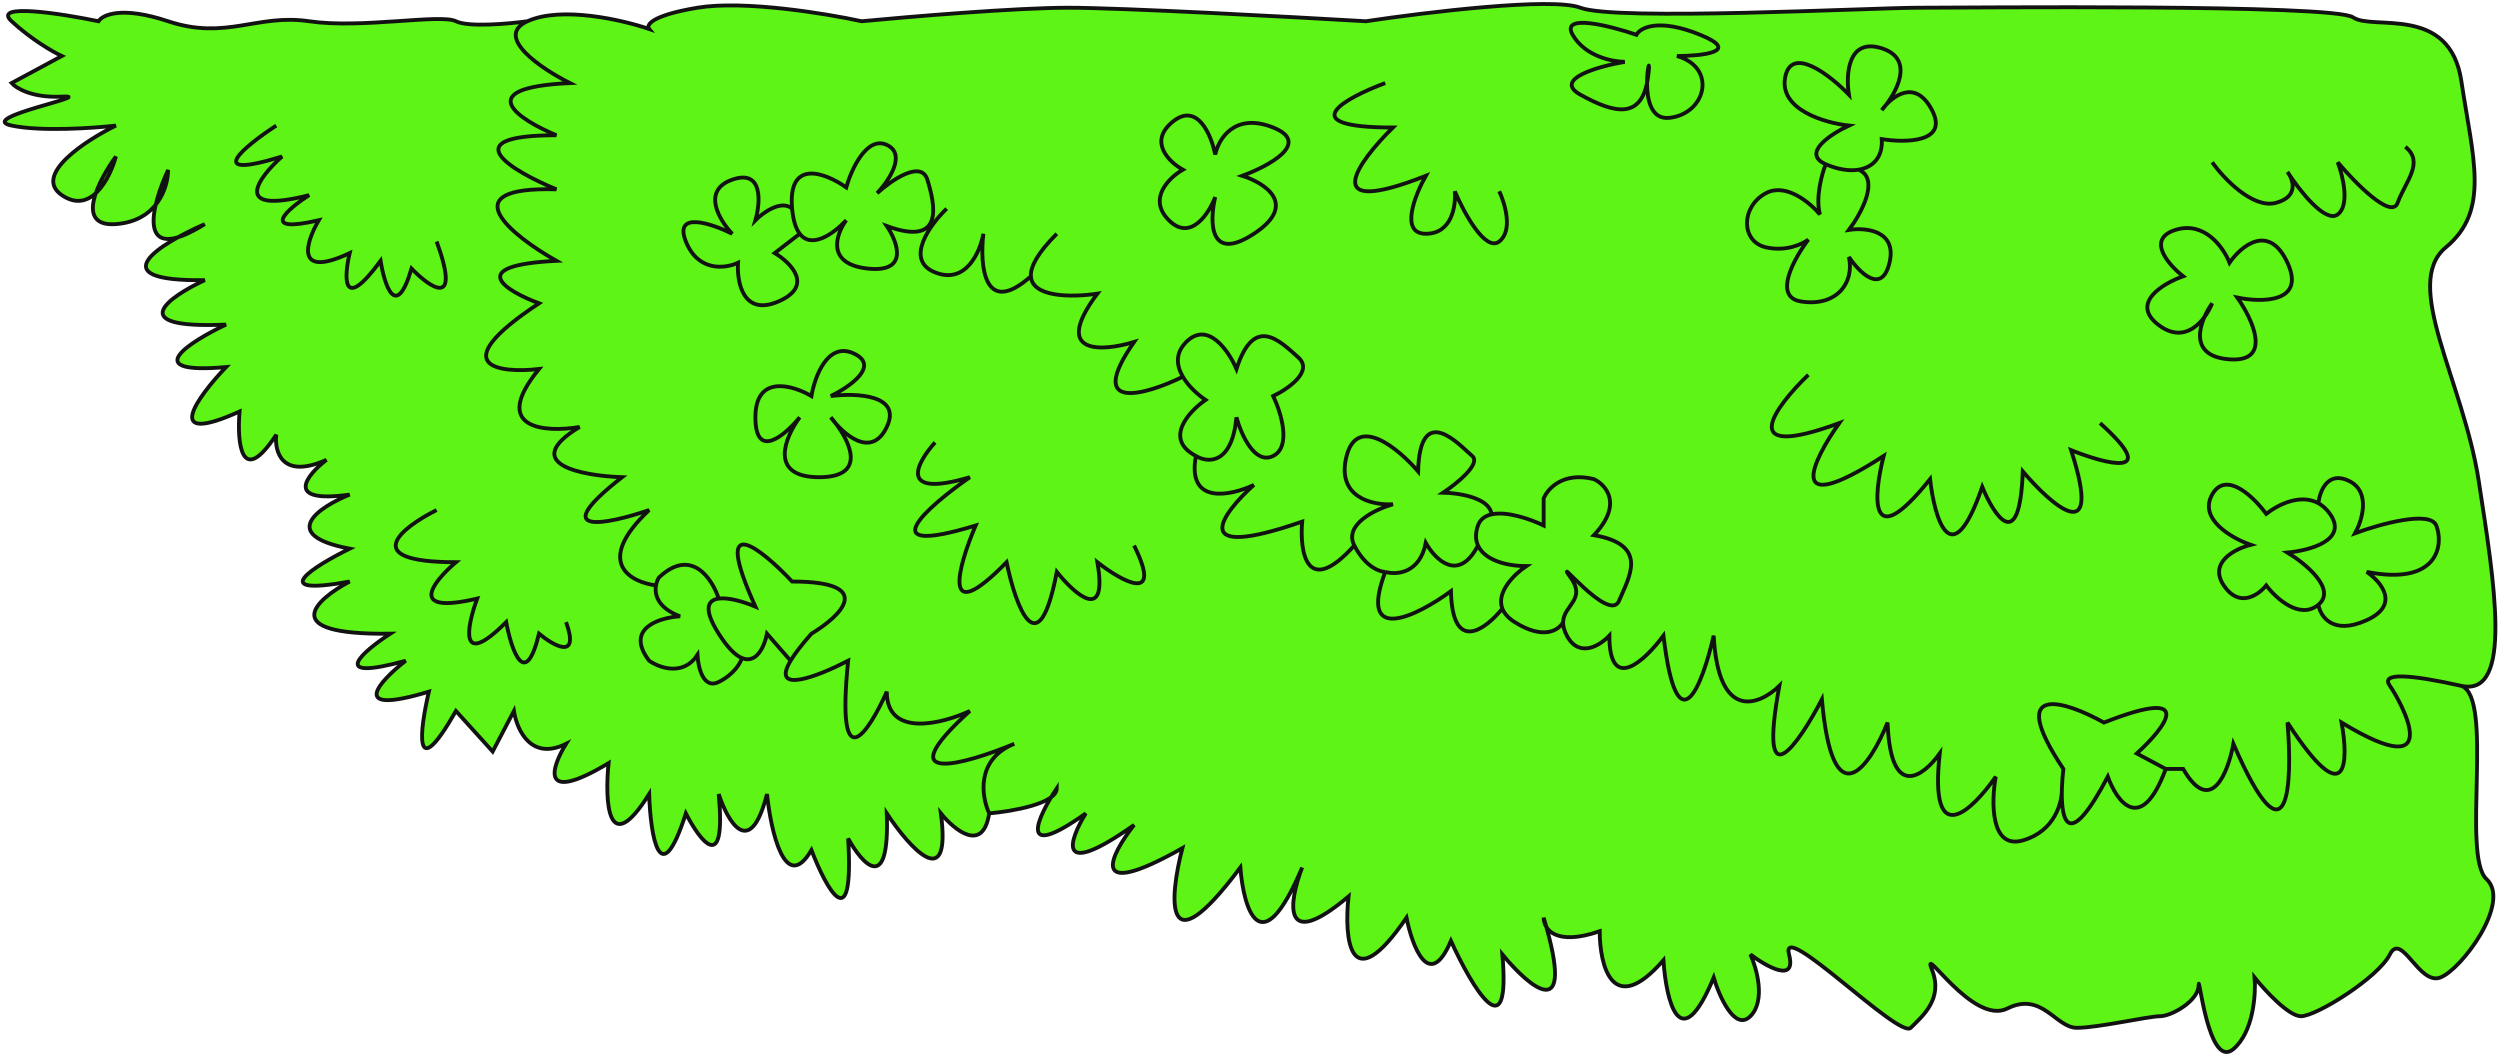
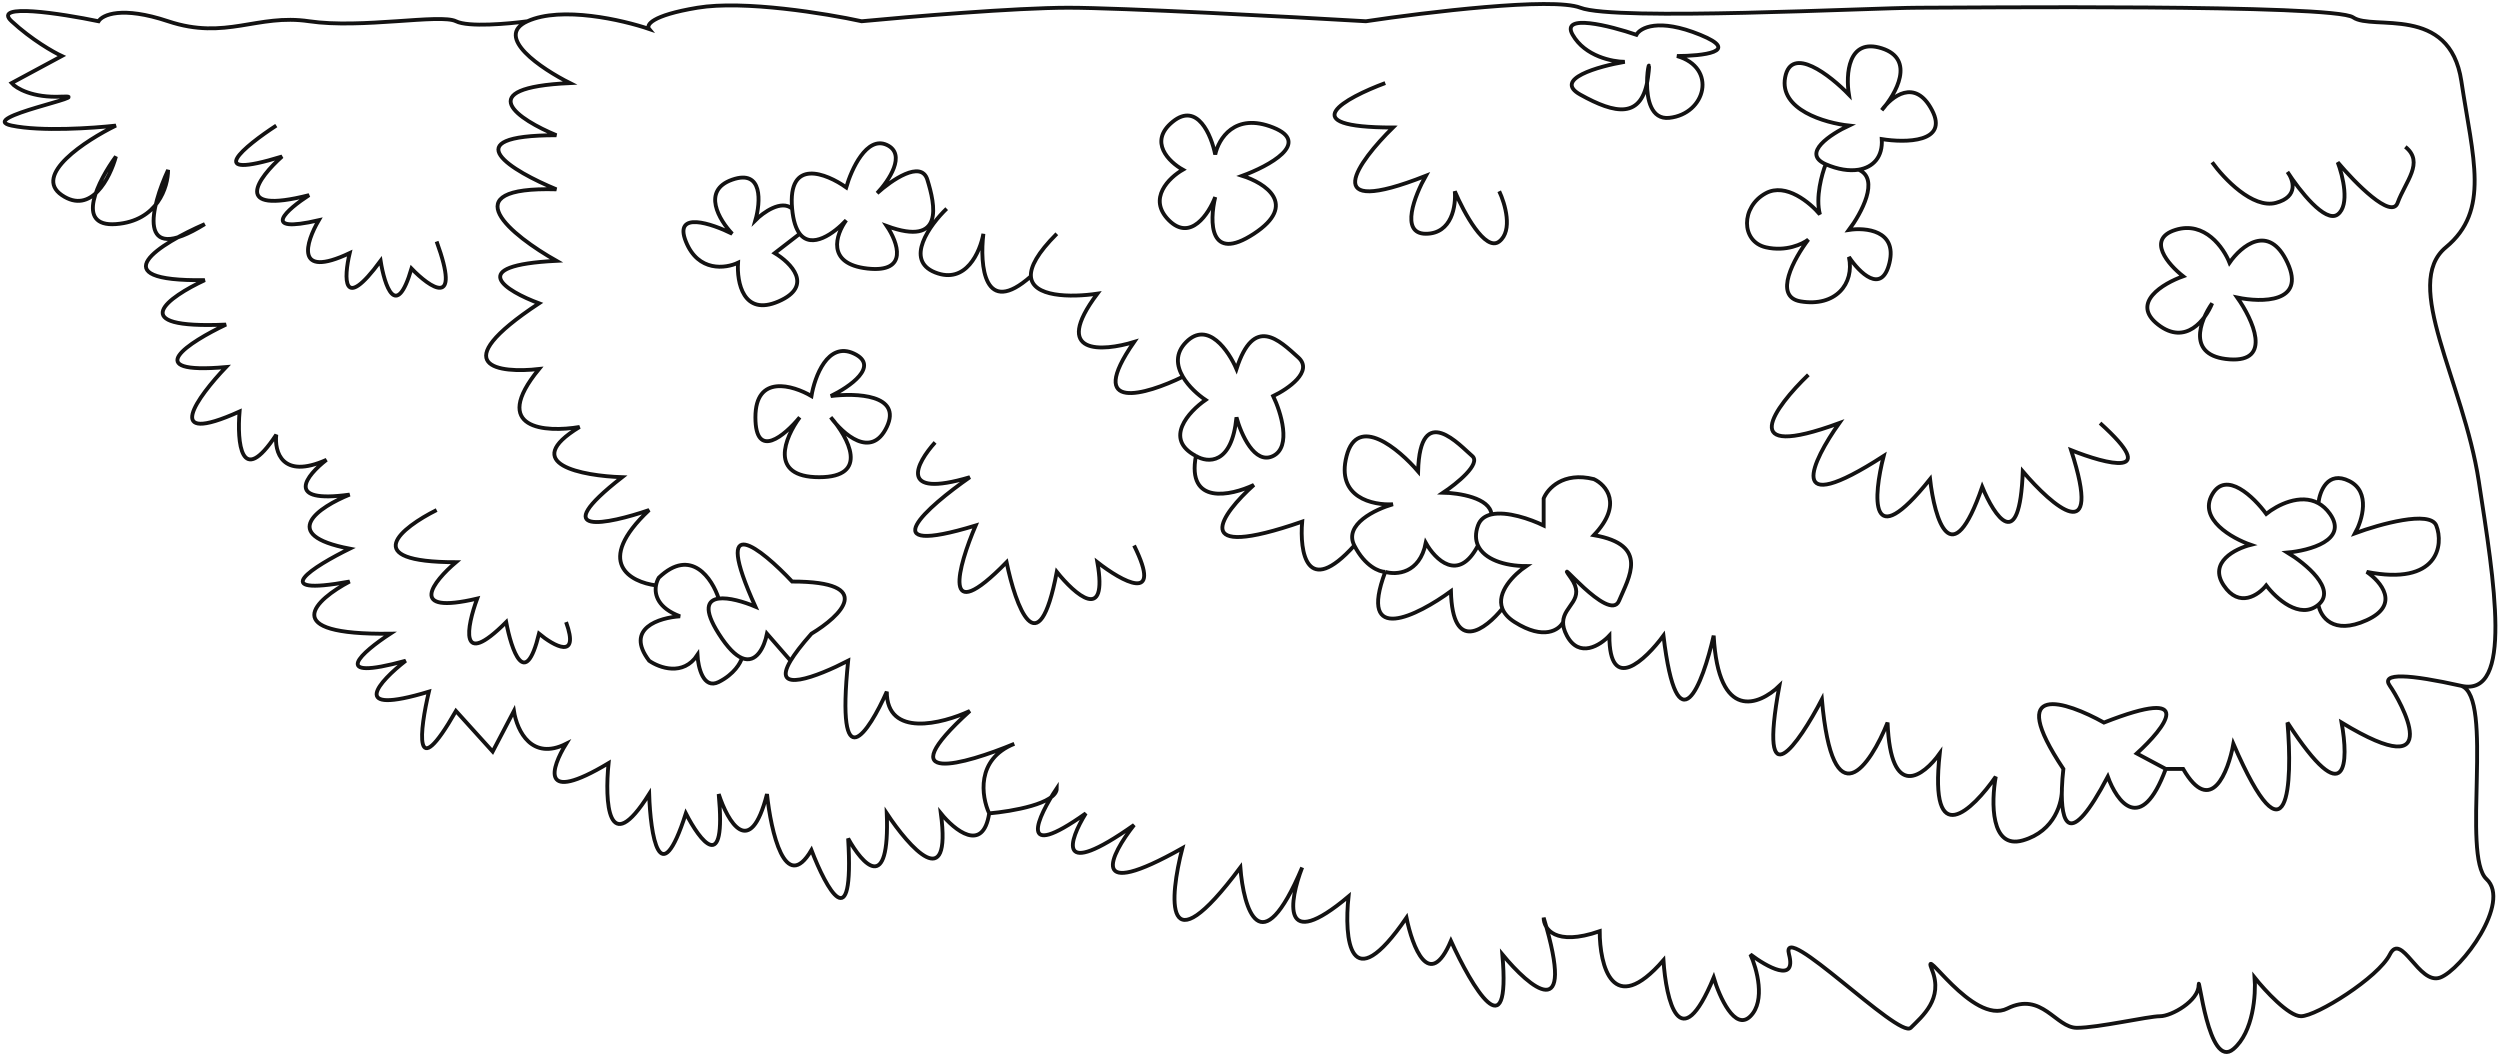
<svg xmlns="http://www.w3.org/2000/svg" width="647" height="273" viewBox="0 0 647 273" fill="none">
-   <path d="M3 5.5C-2.2 0.7 15.833 3.5 25.5 5.5C26.5 3.833 31.5 1.5 43.5 5.5C58.5 10.5 66.5 3.5 80 5.5C93.5 7.5 114 3.5 118 5.5C121.2 7.1 131.667 6.167 136.5 5.5C145.3 1.5 161.167 5.167 168 7.5C167.167 6.5 168.5 4 180.5 2C192.5 0 213.833 3.5 223 5.5C235.167 4.333 262.9 2 276.5 2C290.1 2 333.5 4.333 353.5 5.5C369 3.167 401.8 -0.8 409 2C418 5.5 484.5 2 496.5 2C508.5 2 604 1 609 4.5C614 8 634 1 637 21C640 41 644.5 54.5 633 64C621.5 73.5 637.5 98.5 641.5 124.5C645.5 150.5 650.5 180.5 637 177.5C645.5 180.5 637 221.5 643.5 227.5C650 233.5 637 251 631.5 253C626 255 621.5 241 618.5 247C615.5 253 599.5 263 595.5 263C592.3 263 586.167 256.333 583.5 253C583.833 257.333 583.2 267.1 578 271.5C571.5 277 569 251 569 255C569 259 562 263 559 263C556 263 543 266 537.5 266C532 266 528.5 256.5 519.5 261C510.5 265.5 497 243.5 500 251C503 258.5 497.5 263 494.5 266C491.5 269 460.5 237.5 463 247C465 254.6 457.167 250.167 453 247C454.667 250.667 457 259 453 263C449 267 445 258 443.5 253C434.7 274.2 431.167 258.833 430.5 248.5C417.3 263.7 414 249.833 414 241C405.449 243.949 401.626 242.188 400.206 239.923C407.339 265.295 395.725 255.41 388.81 247C391.057 272.6 380.873 255.333 375.5 243.5C369.9 256.7 365.5 245 364 237.5C349.2 259.1 347.833 242.833 349 232C331.4 246.8 333.667 233.167 337 224.5C326.2 250.1 321.833 235.167 321 224.5C301 251.3 302.667 232.333 306 219.5C281.2 233.5 287.333 221.333 293.5 213.5C273.1 227.9 276.667 217.5 281 210.5C264.79 222.027 267.638 213.604 272.017 206.337C268.689 208.801 260.561 210.109 256 210.5C254.4 220.9 247 214.833 243.5 210.5C246.3 231.7 235.333 219.333 229.5 210.5C230.3 231.7 223.167 223.667 219.5 217C221.1 243.4 213.833 230 210 220C203.2 231.6 199.5 215.167 198.5 205.5C194.1 222.7 188.333 212.667 186 205.5C188 226.7 181.167 217.667 177.5 210.5C170.7 231.7 168.333 216 168 205.5C157.2 222.7 156.5 207.333 157.5 197.5C139.5 208.3 142.667 198.667 146.5 192.5C137.7 196.9 133.833 189.333 133 184L127.5 194.5L118 184C106.8 203.6 108.667 188.833 111 179C89.8 185.4 98.167 176.333 105 171C84.6 176.6 93.833 168.667 101 164C71.4 164.4 81.667 155.167 90.5 150.5C68.5 154.5 81.333 146.5 90.5 142C71.7 138.4 82.667 131.167 90.5 128C73.3 130.4 79.333 123 84.5 119C72.9 124.2 71 116.833 71.5 112.5C62.3 126.5 61.333 114.333 62 106.5C41.6 115.7 51.167 102.667 58.5 95C35.7 97 49 88.5 58.5 84C31.7 85.2 43.667 76.834 53 72.5C30.857 72.821 36.842 66.512 46.013 61.423C39.681 63.32 38.996 58.645 40.3 52.987C38.235 55.549 34.978 57.631 30 58C23.725 58.465 23.223 54.564 24.786 50.004C22.489 52.113 19.537 52.92 16 50.5C8.4 45.3 22.167 36.334 30 32.5C24.167 33.167 10.6 34.1 3 32.5C-6.5 30.5 25.5 24.5 16 25C8.4 25.4 4.167 22.834 3 21.5L16 14.5C13.833 13.5 8.2 10.3 3 5.5Z" fill="#5DF416" />
  <path d="M256 210.5C254.4 220.9 247 214.833 243.5 210.5C246.3 231.7 235.333 219.333 229.5 210.5C230.3 231.7 223.167 223.667 219.5 217C221.1 243.4 213.833 230 210 220C203.2 231.6 199.5 215.167 198.5 205.5C194.1 222.7 188.333 212.667 186 205.5C188 226.7 181.167 217.667 177.5 210.5C170.7 231.7 168.333 216 168 205.5C157.2 222.7 156.5 207.333 157.5 197.5C139.5 208.3 142.667 198.667 146.5 192.5C137.7 196.9 133.833 189.333 133 184L127.5 194.5L118 184C106.8 203.6 108.667 188.833 111 179C89.8 185.4 98.167 176.333 105 171C84.6 176.6 93.833 168.667 101 164C71.4 164.4 81.667 155.167 90.5 150.5C68.5 154.5 81.333 146.5 90.5 142C71.7 138.4 82.667 131.167 90.5 128C73.3 130.4 79.333 123 84.5 119C72.9 124.2 71 116.833 71.5 112.5C62.3 126.5 61.333 114.333 62 106.5C41.6 115.7 51.167 102.667 58.5 95C35.7 97 49 88.5 58.5 84C31.7 85.2 43.667 76.834 53 72.5C25.4 72.9 41.5 63 53 58C35 69.2 39.167 53.334 43.5 44C43.5 48.334 40.8 57.2 30 58C19.2 58.8 25.5 46.667 30 40.5C28.5 46 23.6 55.7 16 50.5C8.4 45.3 22.167 36.334 30 32.5C24.167 33.167 10.6 34.1 3 32.5C-6.5 30.5 25.5 24.5 16 25C8.4 25.4 4.167 22.834 3 21.5L16 14.5C13.833 13.5 8.2 10.3 3 5.5C-2.2 0.7 15.833 3.5 25.5 5.5C26.5 3.833 31.5 1.5 43.5 5.5C58.5 10.5 66.5 3.5 80 5.5C93.5 7.5 114 3.5 118 5.5C121.2 7.1 131.667 6.167 136.5 5.5M256 210.5C254 206.167 252.5 196.5 262.5 192.5C249.667 197.833 229.4 203.6 251 184C243.833 187.333 229.5 191 229.5 179C224.833 189.5 216.3 202.6 219.5 171C211.452 175.163 199.405 179.742 204.602 171M256 210.5C261.833 210 273.5 208 273.5 204C268.5 211.5 263 223.3 281 210.5C276.667 217.5 273.1 227.9 293.5 213.5C287.333 221.333 281.2 233.5 306 219.5C302.667 232.333 301 251.3 321 224.5C321.833 235.167 326.2 250.1 337 224.5C333.667 233.167 331.4 246.8 349 232C347.833 242.833 349.2 259.1 364 237.5C365.5 245 369.9 256.7 375.5 243.5C380.873 255.333 391.057 272.6 388.81 247C395.937 255.667 408.052 265.9 399.5 237.5C399.5 240.333 402.4 245 414 241C414 249.833 417.3 263.7 430.5 248.5C431.167 258.833 434.7 274.2 443.5 253C445 258 449 267 453 263C457 259 454.667 250.667 453 247C457.167 250.167 465 254.6 463 247C460.5 237.5 491.5 269 494.5 266C497.5 263 503 258.5 500 251C497 243.5 510.5 265.5 519.5 261C528.5 256.5 532 266 537.5 266C543 266 556 263 559 263C562 263 569 259 569 255C569 251 571.5 277 578 271.5C583.2 267.1 583.833 257.333 583.5 253C586.167 256.333 592.3 263 595.5 263C599.5 263 615.5 253 618.5 247C621.5 241 626 255 631.5 253C637 251 650 233.5 643.5 227.5C637 221.5 645.5 180.5 637 177.5M204.602 171C205.647 169.243 207.389 166.946 210 164C217.5 159.5 227 150.5 205 150.5C197 142 183.9 131.4 195.5 157C192.524 155.747 188.568 154.567 186 154.914M204.602 171L198.5 164C197.808 167.458 195.73 171.872 192 170.298M186 154.914C183.103 155.306 181.972 157.64 186 164C188.344 167.701 190.336 169.595 192 170.298M186 154.914C184.333 149.776 178.9 141.5 170.5 149.5C170.187 150.024 169.908 150.714 169.77 151.5M192 170.298C191.667 171.532 190 174.5 186 176.5C182 178.5 180.667 172.667 180.5 169.5C176.818 175.1 170.632 172.833 168 171C161.6 162.6 170.667 159.833 176 159.5C170.303 157.376 169.338 153.968 169.77 151.5M169.77 151.5C163.18 150.667 153.6 145.6 168 132C157.333 135.667 141 139.1 161 123.5C150.743 123.167 134.184 120.1 150 110.5C141.167 112 126.7 111.1 139.5 95.5C129.167 96.667 114.7 94.9 139.5 78.5C131 75.334 120 68.7 144 67.5C132.5 61 116.4 48.2 144 49C132.667 44.334 116.8 35 144 35C134.333 31 121.5 22.7 147.5 21.5C140.167 17.833 127.7 9.5 136.5 5.5M136.5 5.5C145.3 1.5 161.167 5.167 168 7.5C167.167 6.5 168.5 4 180.5 2C192.5 0 213.833 3.5 223 5.5C235.167 4.333 262.9 2 276.5 2C290.1 2 333.5 4.333 353.5 5.5C369 3.167 401.8 -0.8 409 2C418 5.5 484.5 2 496.5 2C508.5 2 604 1 609 4.5C614 8 634 1 637 21C640 41 644.5 54.5 633 64C621.5 73.5 637.5 98.5 641.5 124.5C645.5 150.5 650.5 180.5 637 177.5M637 177.5C623.5 174.5 616 174 618.5 177.5C621 181 634 204 606 187C607.833 197 607.6 211 592 187C593.333 202.667 592.4 225.7 578 192.5C576.667 199.833 572.2 211.4 565 199H560.5M560.5 199L553 195C560.333 188.333 568.9 177.4 544.5 187C534.667 181.5 518.8 176.2 534 199C533.815 200.61 533.676 202.332 533.621 204M560.5 199C554.1 216.2 547.833 207.5 545.5 201C535.4 220.189 533.329 212.863 533.621 204M533.621 204C533.748 207.5 531.9 215.1 523.5 217.5C515.1 219.9 515.333 207.5 516.5 201C510.5 209.667 499.2 220.6 502 195C497.833 200.833 489.3 207.4 488.5 187C484 198.167 474.3 212.6 471.5 181C465.5 192.5 454.9 207.9 460.5 177.5C455.333 182.5 444.7 186.9 443.5 164.5C440.667 177 434.1 194.5 430.5 164.5C425.833 170.833 416.5 179.7 416.5 164.5C414.167 167 408.7 170.5 405.5 164.5C404.767 163.126 404.504 161.987 404.533 161M404.533 161C404.66 156.599 410.584 155.218 406.5 149.5C401.5 142.5 416.5 161.5 419 155.5C421.5 149.5 427 141 412.5 138.5C420.1 130.5 415.667 125.5 412.5 124C404.5 122 400.5 126.5 399.5 129V136C396.077 134.347 389.978 132.226 386 133.12M404.533 161C403.522 163 399.6 165.8 392 161C390.283 159.915 389.282 158.725 388.81 157.5M388.81 157.5C387.192 153.303 391.775 148.693 395 146.5C389.303 146.5 384.113 144.725 382.5 141.175M388.81 157.5C384.54 162.833 375.9 169.4 375.5 153C366.833 159.333 351.3 167.2 358.5 148M358.5 148C361.333 148.833 367.4 148.5 369 140.5C371.397 144.783 377.452 150.915 382.5 141.175M358.5 148C357 148 353.3 146.635 350.5 141.175M382.5 141.175C381.848 139.74 381.78 138.015 382.5 136C383.083 134.366 384.362 133.487 386 133.12M386 133.12C385.6 128.815 377.5 127.58 373.5 127.5C377 125.167 383.4 120 381 118C378 115.5 367.5 103.5 367 122C362 116.167 351.3 107.2 348.5 118C345.7 128.8 355.333 130.833 360.5 130.5C356 131.783 347.7 135.715 350.5 141.175M350.5 141.175C338.1 154.915 336.333 142.783 337 135C307 145.4 316.167 133 324.5 125.5C318.5 128.333 307.1 130.8 309.5 118M309.5 118C312.5 119.833 318.8 120.4 320 108C321.167 112.333 324.7 120.4 329.5 118C334.3 115.6 331.5 106.667 329.5 102.5C333.333 100.667 340 96.1 336 92.5C331 88 324.5 81.5 320 95.5C318 90.833 312.6 82.9 307 88.5C304.062 91.438 304.482 94.689 306.124 97.5M309.5 118C301.1 113.6 307.667 106.5 312 103.5C310.099 102.233 307.61 100.046 306.124 97.5M306.124 97.5C296.582 102.167 280.7 106.9 293.5 88.5C285.333 91 272 92 284 76C277.016 77.03 267.122 76.881 266.798 71.5M273.5 60.5C268.491 65.509 266.651 69.048 266.798 71.5M266.798 71.5C254.637 82.3 253.532 68.667 254.5 60.5C253.667 65.167 250 73.7 242 70.5C234 67.3 240.667 58.167 245 54M205 54C203.8 40.8 213.833 44.833 219 48.5C220.333 43.833 224.3 35.1 229.5 37.5C234.7 39.9 230 46.833 227 50C230.667 46.667 238.4 41.3 240 46.5C242 53 244.5 64 229.5 58.5C232.333 62.667 235.3 70.7 224.5 69.5C213.7 68.3 216.333 60.667 219 57C215.829 60.425 210.072 64.544 206.972 60.5M205 54C205.287 57.155 205.998 59.23 206.972 60.5M205 54C202.2 51.6 197.5 55 195.5 57C196.833 52.333 197.5 43.7 189.5 46.5C181.5 49.3 186.167 57 189.5 60.5C184.167 57.833 174.3 54.5 177.5 62.5C180.7 70.5 187.833 69.5 191 68C190.667 73 192.3 82 201.5 78C210.7 74 204.667 68 200.5 65.5L206.972 60.5M242 114.5C237.167 119.833 232.2 129.1 251 123.5C240 131.167 224.9 144.4 252.5 136C248 146.5 243.3 163.1 260.5 145.5C262.833 156.833 268.7 173.2 273.5 148C278.167 153.833 286.8 161.5 284 145.5C290.333 150.45 301.1 156.515 293.5 141.175M600 156.5C595.2 160.5 589 154.833 586.5 151.5C584.5 154 579.5 157.5 575.5 151.5C571.5 145.5 578.5 142 582.5 141C577.667 139.333 568.9 134.4 572.5 128C576.1 121.6 583.333 128.667 586.5 133C589.345 130.697 595.295 127.645 600 130.235M600 156.5C604.8 152.5 596.667 145.833 592 143C597.667 142.5 607.8 139.8 603 133C602.101 131.727 601.084 130.831 600 130.235M600 156.5C600.5 159.5 603.7 164.5 612.5 160.5C621.3 156.5 616.167 150.5 612.5 148C631 151.687 632.5 141 630.5 136C628.9 132 615.833 135.667 609.5 138C611.333 134.667 613.6 127.3 608 124.5C602.4 121.7 600.333 127.157 600 130.235M572.5 42C575.5 46.167 583 54.1 589 52.5C595 50.9 593.5 46.5 592 44.5C595 49.167 601.8 57.9 605 55.5C608.2 53.1 606.333 45.5 605 42C609.5 47.333 618.9 56.9 620.5 52.5C622.5 47 627.5 42 622.5 38M468 97C459.333 105.333 448.8 119.5 476 109.5C469 119.333 461.5 134.8 487.5 118C484.833 128.333 483.5 144 499.5 124C500.667 134.333 505 149.2 513 126C516.167 133.667 522.7 143.6 523.5 122C531.167 131 544.4 142.5 536 116.5C545.167 120.167 559.5 123.9 543.5 109.5M472.5 42.5C466.1 39.7 473.833 34.667 478.5 32.5C472.333 31.833 460.4 28.4 462 20C463.6 11.6 473.667 19.5 478.5 24.5C477.667 19.333 478.2 9.7 487 12.5C495.8 15.3 490.667 24.333 487 28.5C489.5 25 495.6 20.1 500 28.5C504.4 36.9 493.167 37 487 36C487.305 40.582 484.811 43.298 481 43.919M472.5 42.5C471.5 45 469.8 51.1 471 55.5C468.5 52.5 462.2 47.2 457 50C450.5 53.5 450.5 62.5 457 64C462.2 65.2 466.5 63.167 468 62C464.333 66.833 458.8 76.8 466 78C475 79.5 480 73.5 478.5 66.5C481.167 70.5 487 76.4 489 68C491 59.6 482.833 58.833 478.5 59.5C481.667 55.28 486.6 46.255 481 43.919M472.5 42.5C475.612 43.862 478.573 44.315 481 43.919M358.5 21.5C348.167 25.333 334.1 33 360.5 33C351.5 41.833 340.6 56.7 369 45.5C366.167 50.5 362.2 60.5 369 60.5C375.8 60.5 376.833 53.167 376.5 49.5C378.833 55 384.4 65.3 388 62.5C391.6 59.7 389.5 52.667 388 49.5M71.5 32.5C63.333 37.834 52.2 46.9 73 40.5C66.833 46 59.6 55.7 80 50.5C74.333 54.167 66.9 60.6 82.5 57C79.167 62.667 76.1 72.3 90.5 65.5C89 71.833 88.5 81.1 98.5 67.5C99.5 73.833 102.5 83.1 106.5 69.5C111.333 74.5 119.4 80.1 113 62.5M113 132C104 136.5 92.4 145.5 118 145.5C112.167 150.443 105.1 159.246 123.5 154.914C120.833 162.11 118.6 173.4 131 161C132.333 168.167 135.9 178.8 139.5 164C143.333 167.167 150.1 171 146.5 161M565 71.5C561.167 68.5 555.4 61.9 563 59.5C570.6 57.1 575.5 64.167 577 68C580 63.667 587.2 57.6 592 68C596.8 78.4 585.333 78.333 579 77C583 82.667 588.2 93.8 577 93C565.8 92.2 569.333 83 572.5 78.5C570.833 82.667 565.7 89.6 558.5 84C551.3 78.4 559.833 73.333 565 71.5ZM423.5 9C416.667 6.667 403.8 3.4 407 9C410.2 14.6 417.333 16 420.5 16C413.667 17.167 401.8 20.5 409 24.5C418 29.5 425 31 426.5 20C428 9 422.5 31.5 432 30.5C441.5 29.5 444.5 17.5 434 14.5C440.5 14.497 450.8 13.393 440 9C429.2 4.607 424.5 7.169 423.5 9ZM306.124 43.919C302.582 45.946 296.9 51.4 302.5 57C308.1 62.6 312.833 55.333 314.5 51C313 57.333 312.9 68.1 324.5 60.5C336.1 52.9 327.333 47.333 321.5 45.5C328.333 43 339.5 37 329.5 33C319.5 29 315.333 36 314.5 40C313.5 35 309.9 26.3 303.5 31.5C297.1 36.7 302.582 41.946 306.124 43.919ZM210 102.5C210.833 97.5 214.2 88.3 221 91.5C227.8 94.7 219.833 100.167 215 102.5C221.5 101.667 233.5 102.1 229.5 110.5C225.5 118.9 218.167 112.333 215 108C219.5 113.167 225.2 123.5 212 123.5C198.8 123.5 203.148 113.167 206.972 108C203.148 112.667 195.5 119.2 195.5 108C195.5 96.8 205.167 99.667 210 102.5Z" stroke="#131212" />
</svg>